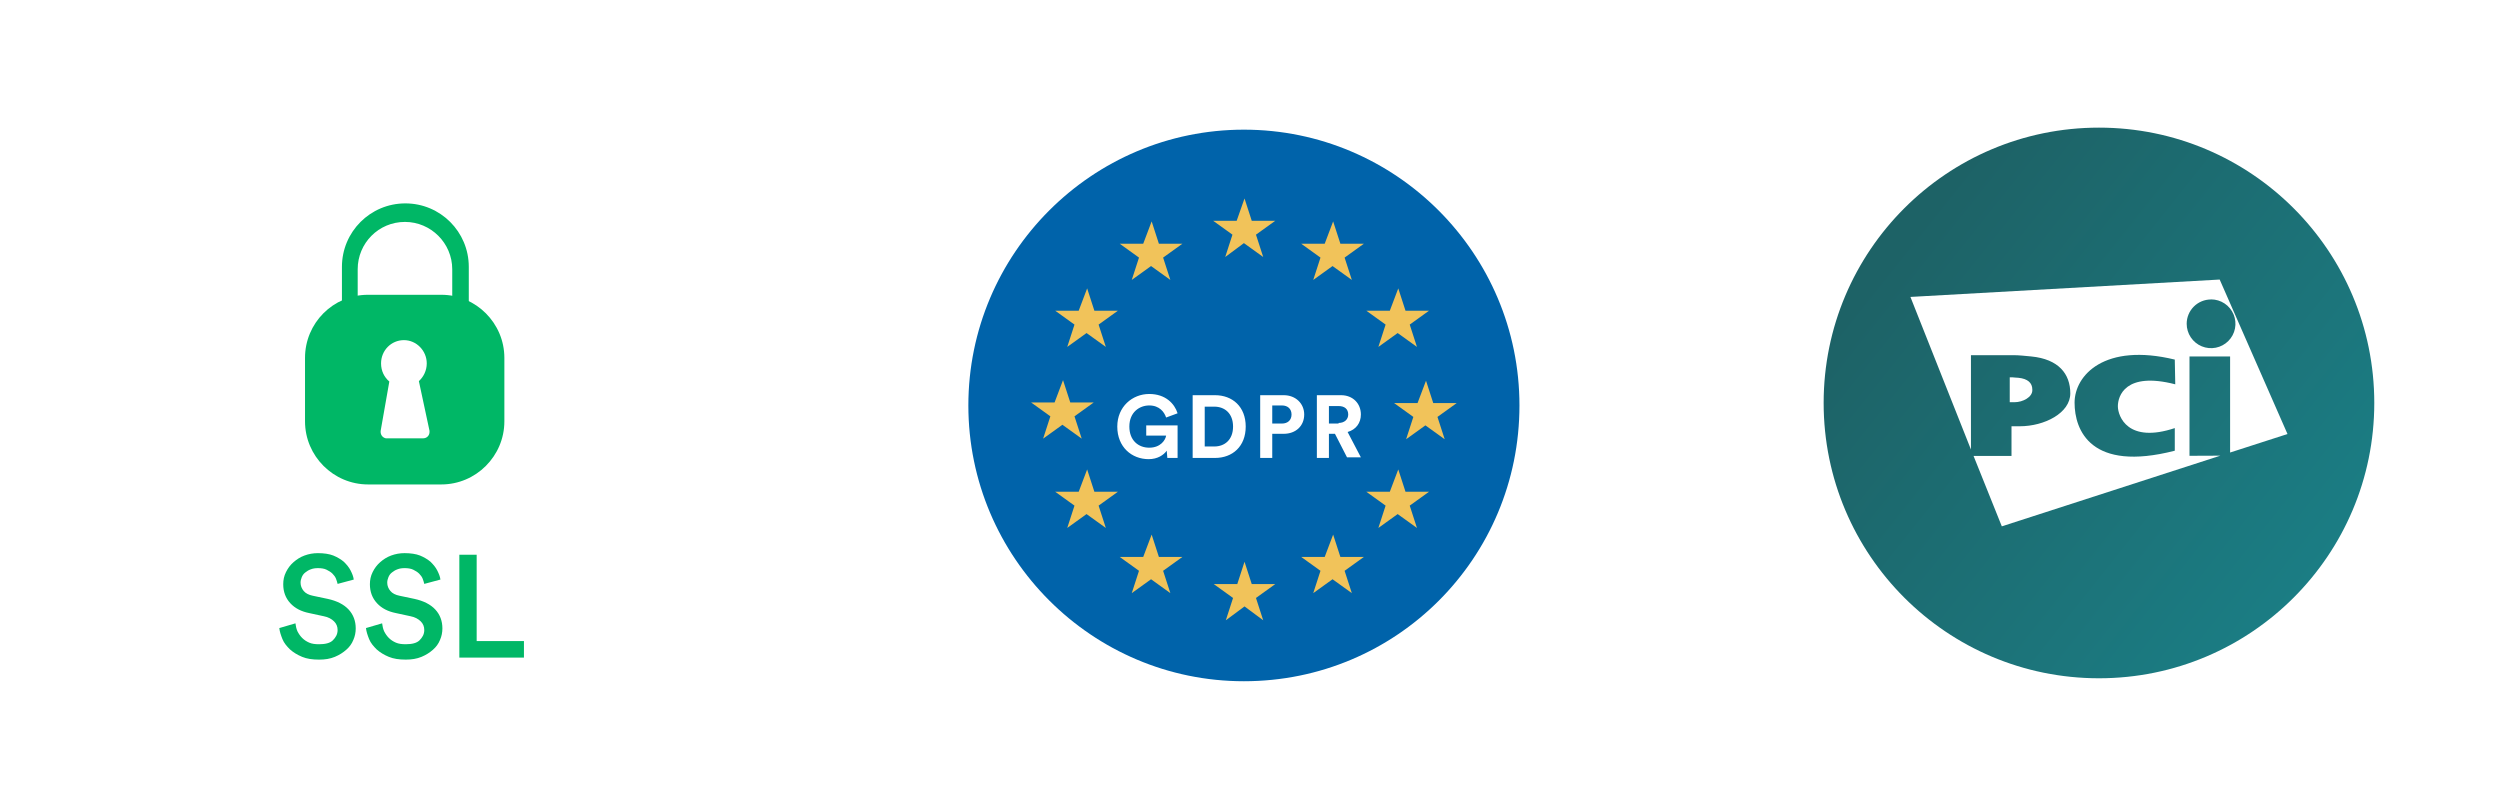
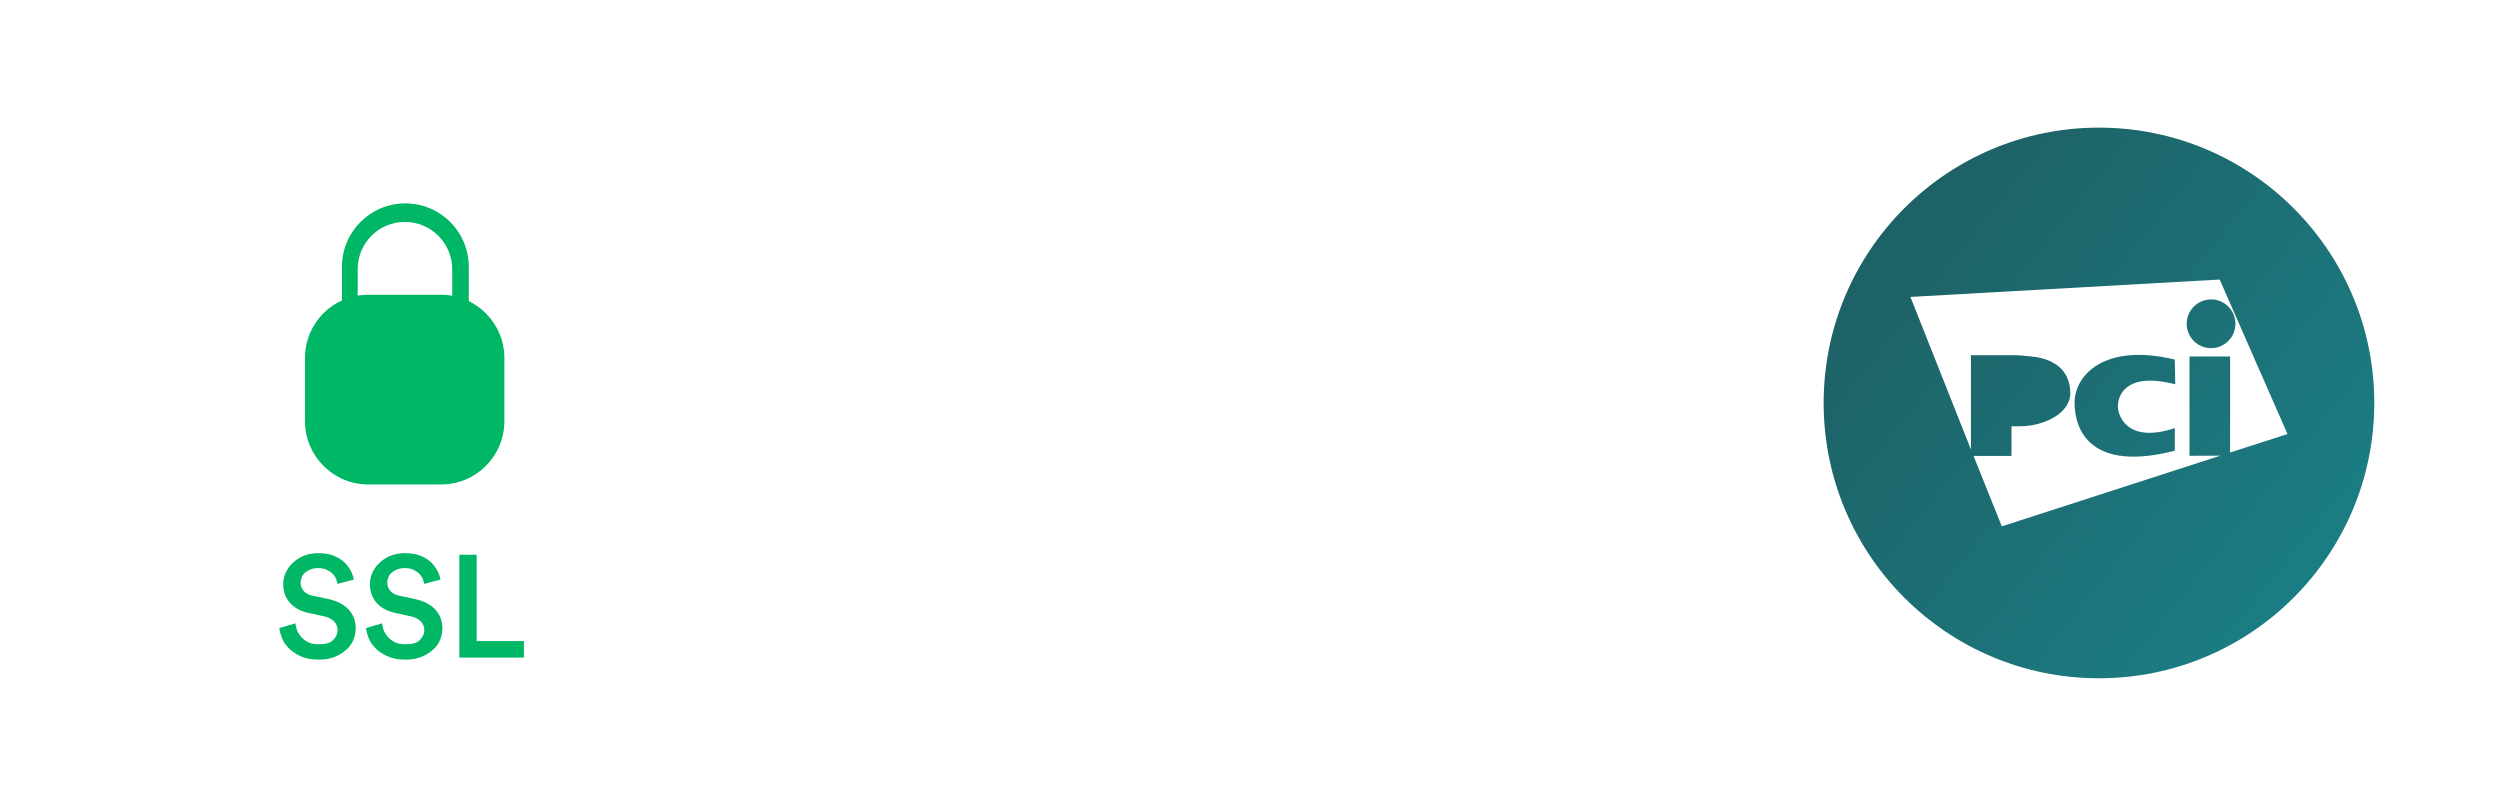
<svg xmlns="http://www.w3.org/2000/svg" width="469" height="151" viewBox="0 0 469 151" fill="none" aria-hidden="true">
  <g filter="url(#security_svg__a)">
    <rect x="9.738" y="9.988" width="131.211" height="131.211" rx="9.852" fill="#fff" />
    <path d="M63.334 109.541C63.26 109.245 63.186 108.949 63.038 108.579 62.89 108.21 62.669 107.914 62.373 107.618 62.077 107.322 61.708 107.1 61.264 106.878 60.821 106.656 60.23 106.582 59.639 106.582 59.121 106.582 58.678 106.656 58.308 106.804 57.865 106.952 57.569 107.174 57.273 107.396 56.978 107.618 56.756 107.914 56.608 108.283 56.46 108.653 56.386 108.949 56.386 109.319 56.386 109.911 56.608 110.429 56.978 110.873 57.347 111.316 57.939 111.612 58.678 111.76L61.486 112.352C63.186 112.722 64.516 113.388 65.403 114.349 66.29 115.311 66.734 116.495 66.734 117.9 66.734 118.64 66.586 119.38 66.29 120.045 65.995 120.785 65.551 121.377 64.96 121.895 64.369 122.413 63.703 122.856 62.816 123.226 61.93 123.596 60.969 123.744 59.86 123.744 58.604 123.744 57.569 123.596 56.682 123.226 55.795 122.856 55.056 122.413 54.391 121.821 53.8 121.229 53.282 120.637 52.987 119.897 52.691 119.158 52.469 118.492 52.395 117.826L55.426 116.938C55.5 117.456 55.574 117.9 55.795 118.418 56.017 118.862 56.313 119.306 56.682 119.675 57.052 120.045 57.495 120.341 58.013 120.563 58.53 120.785 59.121 120.859 59.86 120.859 61.043 120.859 61.93 120.637 62.447 120.119 62.964 119.602 63.334 119.01 63.334 118.196 63.334 117.53 63.112 117.012 62.669 116.569 62.225 116.125 61.56 115.755 60.747 115.607L58.013 115.015C56.534 114.719 55.352 114.127 54.465 113.166 53.578 112.204 53.135 111.021 53.135 109.615 53.135 108.801 53.282 108.062 53.652 107.322 54.022 106.582 54.465 105.99 55.056 105.472 55.648 104.955 56.313 104.511 57.126 104.215 57.939 103.919 58.752 103.771 59.639 103.771 60.747 103.771 61.782 103.919 62.521 104.215 63.26 104.511 63.999 104.955 64.516 105.398 65.034 105.916 65.477 106.434 65.773 107.026 66.069 107.618 66.29 108.136 66.364 108.727L63.334 109.541zM79.594 109.539C79.52 109.243 79.446 108.947 79.298 108.578 79.15 108.208 78.928 107.912 78.633 107.616 78.337 107.32 77.968 107.098 77.524 106.876 77.081 106.654 76.49 106.58 75.898 106.58 75.381 106.58 74.937 106.654 74.568 106.802 74.124 106.95 73.829 107.172 73.533 107.394 73.237 107.616 73.016 107.912 72.868 108.282 72.72 108.652 72.646 108.947 72.646 109.317 72.646 109.909 72.868 110.427 73.237 110.871 73.607 111.315 74.198 111.61 74.937 111.758L77.746 112.35C79.446 112.72 80.776 113.386 81.663 114.348 82.55 115.309 82.993 116.493 82.993 117.898 82.993 118.638 82.846 119.378 82.55 120.044 82.254 120.783 81.811 121.375 81.219 121.893 80.628 122.411 79.963 122.855 79.076 123.224 78.189 123.594 77.228 123.742 76.12 123.742 74.864 123.742 73.829 123.594 72.942 123.224 72.055 122.855 71.316 122.411 70.651 121.819 70.059 121.227 69.542 120.635 69.246 119.896 68.951 119.156 68.729 118.49 68.655 117.824L71.686 116.937C71.759 117.454 71.833 117.898 72.055 118.416 72.277 118.86 72.572 119.304 72.942 119.674 73.311 120.044 73.755 120.339 74.272 120.561 74.79 120.783 75.381 120.857 76.12 120.857 77.302 120.857 78.189 120.635 78.707 120.118 79.224 119.6 79.594 119.008 79.594 118.194 79.594 117.528 79.372 117.011 78.928 116.567 78.485 116.123 77.82 115.753 77.007 115.605L74.272 115.013C72.794 114.717 71.612 114.126 70.725 113.164 69.838 112.202 69.394 111.019 69.394 109.613 69.394 108.799 69.542 108.06 69.912 107.32 70.281 106.58 70.725 105.988 71.316 105.471 71.907 104.953 72.572 104.509 73.385 104.213 74.198 103.917 75.011 103.769 75.898 103.769 77.007 103.769 78.041 103.917 78.781 104.213 79.52 104.509 80.259 104.953 80.776 105.397 81.293 105.914 81.737 106.432 82.032 107.024 82.328 107.616 82.55 108.134 82.624 108.725L79.594 109.539zM86.172 123.371V104.065H89.424V120.265H98.293V123.371H86.172z" fill="#00B766" />
    <path fill-rule="evenodd" clip-rule="evenodd" d="M76.046 38.156C82.624 38.156 87.945 43.482 87.945 50.065V60.496C87.945 67.079 82.624 72.405 76.046 72.405C69.468 72.405 64.147 67.079 64.147 60.496V50.065C64.147 43.482 69.468 38.156 76.046 38.156ZM75.972 41.632C71.02 41.632 67.103 45.627 67.103 50.509V60.422C67.103 65.378 71.094 69.299 75.972 69.299C80.924 69.299 84.841 65.304 84.841 60.422V50.509C84.841 45.627 80.85 41.632 75.972 41.632Z" fill="#00B766" />
    <path fill-rule="evenodd" clip-rule="evenodd" d="M69.047 55.302H82.794C89.298 55.302 94.619 60.628 94.619 67.138V79.047C94.619 85.556 89.298 90.882 82.794 90.882H69.047C62.543 90.882 57.222 85.556 57.222 79.047V67.138C57.222 60.628 62.469 55.302 69.047 55.302Z" fill="#00B766" />
-     <path fill-rule="evenodd" clip-rule="evenodd" d="M73.038 71.576C72.078 70.762 71.486 69.579 71.486 68.173C71.486 65.732 73.408 63.809 75.773 63.809C78.138 63.809 80.059 65.806 80.059 68.173C80.059 69.505 79.468 70.688 78.581 71.502L80.577 80.823C80.577 80.897 80.577 80.971 80.577 81.045C80.577 81.711 80.059 82.228 79.394 82.228H72.595C72.521 82.228 72.447 82.228 72.373 82.228C71.708 82.081 71.338 81.489 71.412 80.823L73.038 71.576Z" fill="#fff" />
    <rect x="168.949" y="9.988" width="131.211" height="131.211" rx="5.992" fill="#fff" />
-     <path fill-rule="evenodd" clip-rule="evenodd" d="M233.357 127.8C204.852 127.8 181.664 104.592 181.664 76.063C181.664 47.533 204.852 24.325 233.357 24.325C261.862 24.325 285.05 47.533 285.05 76.063C285.05 104.705 261.975 127.8 233.357 127.8Z" fill="#0063AA" />
    <mask id="security_svg__b" style="mask-type:alpha" maskUnits="userSpaceOnUse" x="188" y="32" width="90" height="90">
-       <path fill-rule="evenodd" clip-rule="evenodd" d="M188.677 77.08C188.677 101.76 208.699 121.685 233.244 121.798C257.903 121.798 277.811 101.76 277.924 77.193C277.924 52.513 257.903 32.588 233.357 32.474C208.585 32.474 188.677 52.4 188.677 77.08Z" fill="#fff" />
-     </mask>
+       </mask>
    <g mask="url(#security_svg__b)">
      <path fill-rule="evenodd" clip-rule="evenodd" d="M233.471 37.231L234.828 41.42H239.239L235.62 44.024L236.977 48.213L233.357 45.609L229.851 48.213L231.208 44.024L227.589 41.42H232L233.471 37.231ZM233.471 105.385L234.828 109.574H239.239L235.62 112.178L236.977 116.367L233.471 113.763L229.964 116.367L231.321 112.178L227.702 109.574H232.113L233.471 105.385ZM267.518 71.421L268.875 75.61H273.286L269.667 78.214L271.024 82.403L267.404 79.799L263.785 82.403L265.142 78.214L261.523 75.61H265.934L267.518 71.421ZM199.423 71.308L200.781 75.497H205.192L201.573 78.101L202.93 82.29L199.31 79.686L195.691 82.29L197.048 78.101L193.428 75.497H197.84L199.423 71.308ZM203.948 54.1L205.305 58.289H209.717L206.097 60.893L207.454 65.082L203.835 62.478L200.215 65.082L201.573 60.893L197.953 58.289H202.364L203.948 54.1ZM216.051 41.533L217.408 45.722H221.82L218.2 48.326L219.558 52.515L215.938 49.911L212.318 52.515L213.676 48.326L210.056 45.722H214.468L216.051 41.533ZM262.314 54.1L263.672 58.289H268.083L264.464 60.893L265.821 65.082L262.201 62.478L258.582 65.082L259.939 60.893L256.319 58.289H260.731L262.314 54.1ZM250.098 41.533L251.455 45.722H255.867L252.247 48.326L253.605 52.515L249.985 49.911L246.365 52.515L247.723 48.326L244.103 45.722H248.515L250.098 41.533ZM203.948 88.064L205.305 92.252H209.717L206.097 94.856L207.454 99.045L203.835 96.441L200.215 99.045L201.573 94.856L197.953 92.252H202.364L203.948 88.064ZM216.051 100.291L217.408 104.479H221.82L218.2 107.083L219.558 111.272L215.938 108.668L212.318 111.272L213.676 107.083L210.056 104.479H214.468L216.051 100.291ZM262.314 88.064L263.672 92.252H268.083L264.464 94.856L265.821 99.045L262.201 96.441L258.582 99.045L259.939 94.856L256.319 92.252H260.731L262.314 88.064ZM250.098 100.291L251.455 104.479H255.867L252.247 107.083L253.605 111.272L249.985 108.668L246.365 111.272L247.723 107.083L244.103 104.479H248.515L250.098 100.291Z" fill="#F1C35A" />
    </g>
-     <path d="M218.992 85.912L218.879 84.553C218.313 85.346 217.182 86.138 215.485 86.138 212.318 86.138 209.603 83.874 209.603 80.025 209.603 76.289 212.431 73.911 215.598 73.911 218.652 73.911 220.349 75.723 220.915 77.534L218.765 78.327C218.426 77.308 217.521 76.062 215.598 76.062 213.788 76.062 211.866 77.308 211.866 80.025 211.866 82.629 213.562 83.987 215.598 83.987 217.747 83.987 218.652 82.516 218.765 81.723H215.033V79.799H220.915V85.912H218.992zM223.742 85.911V74.137H227.928C231.208 74.137 233.696 76.288 233.696 80.024 233.696 83.76 231.208 85.911 227.928 85.911H223.742zM227.815 83.76C229.737 83.76 231.321 82.515 231.321 80.024 231.321 77.533 229.737 76.288 227.815 76.288H226.005V83.76H227.815zM238.674 81.496V85.911H236.411V74.137H240.823C243.085 74.137 244.669 75.722 244.669 77.76 244.669 79.911 243.085 81.382 240.823 81.382H238.674V81.496zM240.483 79.458C241.615 79.458 242.293 78.778 242.293 77.76 242.293 76.741 241.615 76.061 240.483 76.061H238.674V79.458H240.483zM250.437 81.382H249.306V85.911H247.044V74.137H251.568C253.831 74.137 255.301 75.722 255.301 77.76 255.301 79.345 254.396 80.59 252.813 81.043L255.301 85.798H252.7L250.437 81.382zM251.116 79.345C252.247 79.345 252.926 78.665 252.926 77.76 252.926 76.741 252.247 76.175 251.116 76.175H249.306V79.458H251.116V79.345z" fill="#fff" />
    <rect x="328.161" y="9.988" width="131.211" height="131.211" rx="5.992" fill="#fff" />
    <path d="M393.766 127.245C422.292 127.245 445.416 104.12 445.416 75.594C445.416 47.068 422.292 23.943 393.766 23.943C365.241 23.943 342.116 47.068 342.116 75.594C342.116 104.12 365.241 127.245 393.766 127.245Z" fill="url(#security_svg__c)" />
    <path d="M410.748 85.508V66.87H418.368V84.894L429.135 81.422L416.413 52.444L358.395 55.703L369.75 84.33V66.632H377.784C378.674 66.632 379.915 66.757 381.055 66.87C386.194 67.372 388.388 70.142 388.388 73.801C388.388 77.461 383.575 79.968 378.887 79.968H377.358V85.533H370.239L375.541 98.743L416.538 85.483L410.748 85.508ZM407.99 80.281V84.555C392.223 88.604 389.19 80.707 389.19 75.544C389.19 70.38 394.83 64.263 407.99 67.459L408.078 72.097C398.665 69.665 397.312 74.34 397.312 76.208C397.312 78.075 399.154 83.289 408.078 80.281H407.99ZM414.796 56.166C415.701 56.166 416.585 56.435 417.338 56.938C418.09 57.44 418.676 58.155 419.023 58.991C419.369 59.827 419.46 60.746 419.283 61.634C419.107 62.521 418.671 63.336 418.031 63.976C417.391 64.616 416.576 65.052 415.689 65.228C414.801 65.405 413.881 65.314 413.045 64.968C412.209 64.622 411.495 64.035 410.992 63.283C410.49 62.531 410.221 61.646 410.221 60.741C410.221 59.531 410.702 58.371 411.558 57.515C412.413 56.66 413.574 56.179 414.784 56.179" fill="#fff" />
-     <path d="M381.265 73.097C381.265 71.844 380.425 71.045 378.633 70.87C378.219 70.87 377.793 70.795 377.505 70.782H377.028V75.457H377.893C379.535 75.457 381.265 74.48 381.265 73.214" fill="#fff" />
  </g>
  <defs>
    <linearGradient id="security_svg__c" x1="357.958" y1="44.259" x2="445.417" y2="114.037" gradientUnits="userSpaceOnUse">
      <stop stop-color="#1D6266" />
      <stop offset=".92" stop-color="#1B7E85" />
    </linearGradient>
    <filter id="security_svg__a" x=".738" y=".988" width="467.634" height="149.211" filterUnits="userSpaceOnUse" color-interpolation-filters="sRGB">
      <feFlood flood-opacity="0" result="BackgroundImageFix" />
      <feColorMatrix in="SourceAlpha" values="0 0 0 0 0 0 0 0 0 0 0 0 0 0 0 0 0 0 127 0" result="hardAlpha" />
      <feOffset />
      <feGaussianBlur stdDeviation="4.5" />
      <feComposite in2="hardAlpha" operator="out" />
      <feColorMatrix values="0 0 0 0 0 0 0 0 0 0 0 0 0 0 0 0 0 0 0.15 0" />
      <feBlend in2="BackgroundImageFix" result="effect1_dropShadow_51_1991" />
      <feBlend in="SourceGraphic" in2="effect1_dropShadow_51_1991" result="shape" />
    </filter>
  </defs>
</svg>